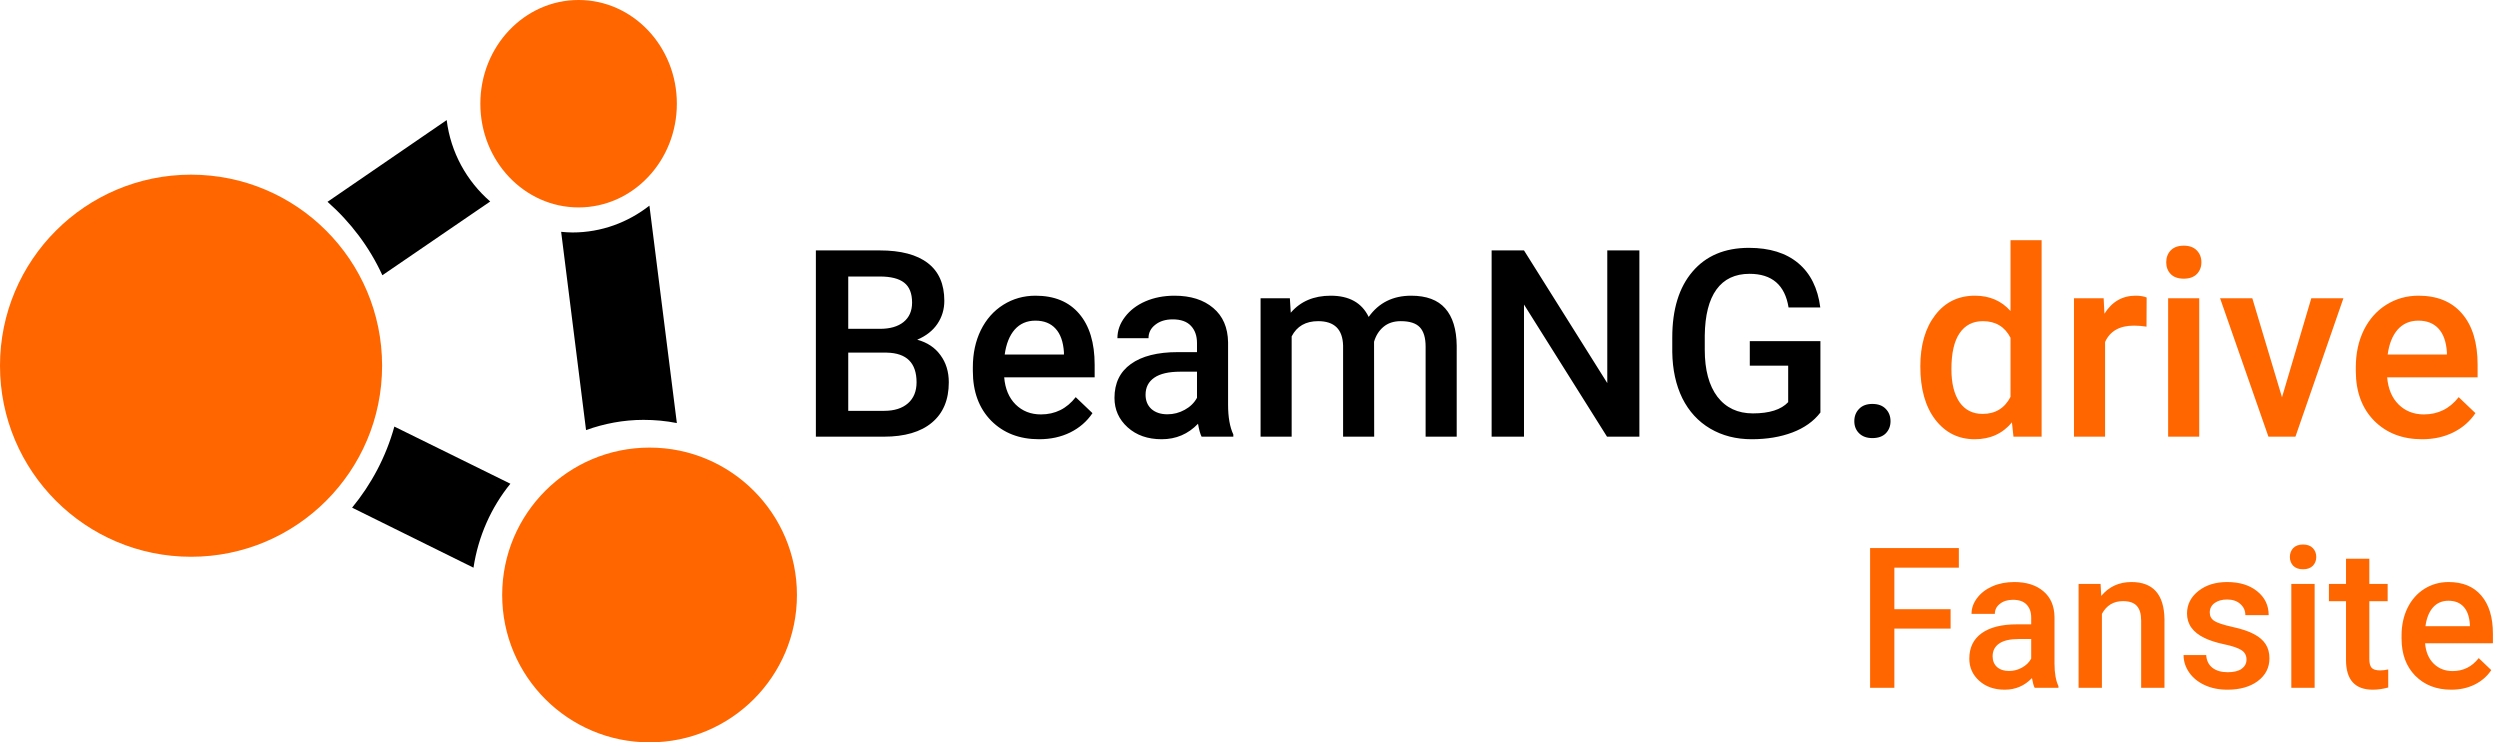
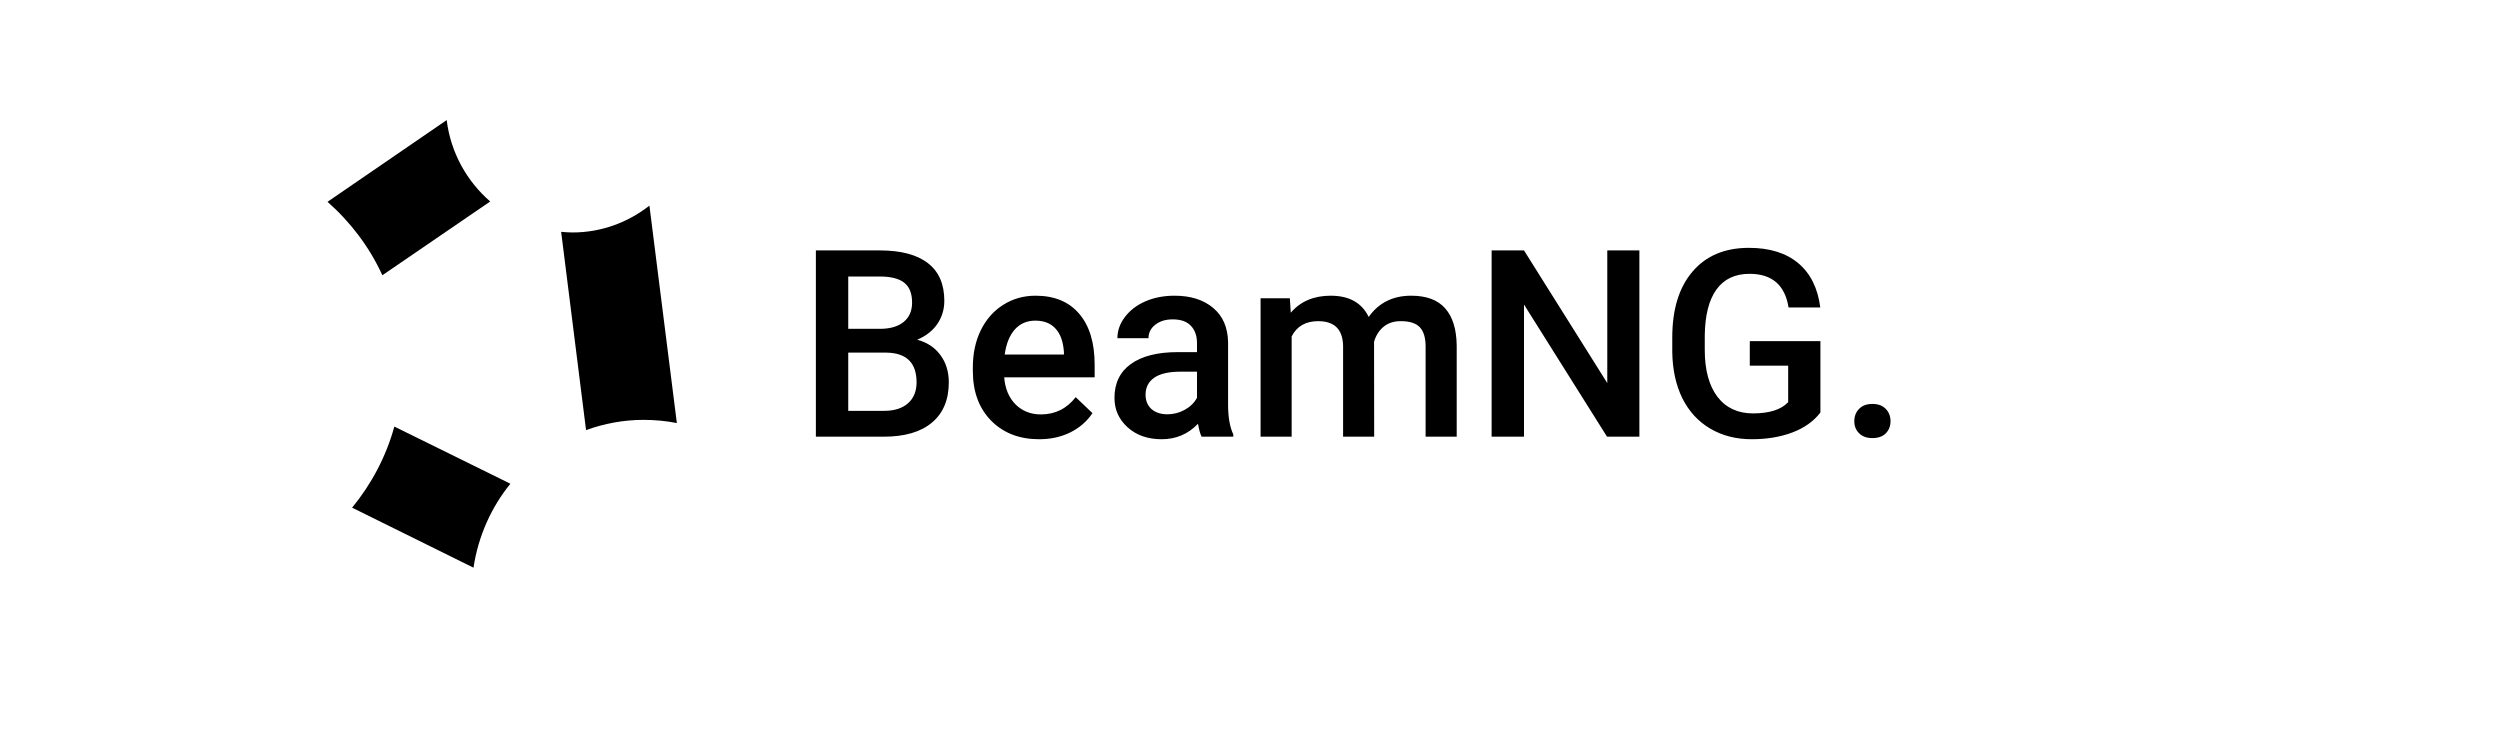
<svg xmlns="http://www.w3.org/2000/svg" width="229" height="68" viewBox="0 0 229 68" fill="none">
-   <path d="M35 33.5C35 43.165 27.165 51 17.5 51C7.835 51 0 43.165 0 33.5C0 23.835 7.835 16 17.5 16C27.165 16 35 23.835 35 33.5Z" fill="#FF6600" />
-   <path d="M62 9.5C62 14.747 57.971 19 53 19C48.029 19 44 14.747 44 9.5C44 4.253 48.029 0 53 0C57.971 0 62 4.253 62 9.5Z" fill="#FF6600" />
-   <path d="M73 54.5C73 61.956 66.956 68 59.5 68C52.044 68 46 61.956 46 54.5C46 47.044 52.044 41 59.5 41C66.956 41 73 47.044 73 54.5Z" fill="#FF6600" />
  <path d="M40.917 11L30 18.486C32.104 20.337 33.838 22.622 35.025 25.213L44.903 18.457C42.761 16.602 41.283 13.975 40.917 11ZM59.487 18.837C57.535 20.364 55.1 21.294 52.44 21.294C52.089 21.294 51.744 21.266 51.401 21.235L53.682 39.396C55.328 38.806 57.094 38.46 58.939 38.46C59.986 38.46 61.01 38.555 62 38.752L59.487 18.837V18.837ZM36.123 39.074C35.36 41.839 34.017 44.355 32.253 46.502L43.372 52C43.808 49.109 44.998 46.47 46.751 44.309L36.123 39.074V39.074Z" fill="black" />
  <path d="M74.734 40V22.938H80.582C82.512 22.938 83.981 23.324 84.988 24.098C85.996 24.871 86.5 26.023 86.5 27.555C86.5 28.336 86.289 29.039 85.867 29.664C85.445 30.289 84.828 30.773 84.016 31.117C84.938 31.367 85.648 31.84 86.148 32.535C86.656 33.223 86.91 34.051 86.91 35.02C86.91 36.621 86.394 37.852 85.363 38.711C84.34 39.57 82.871 40 80.957 40H74.734ZM77.699 32.301V37.633H80.992C81.922 37.633 82.648 37.402 83.172 36.941C83.695 36.48 83.957 35.84 83.957 35.02C83.957 33.246 83.051 32.34 81.238 32.301H77.699ZM77.699 30.121H80.606C81.527 30.121 82.246 29.914 82.762 29.5C83.285 29.078 83.547 28.484 83.547 27.719C83.547 26.875 83.305 26.266 82.82 25.891C82.344 25.516 81.598 25.328 80.582 25.328H77.699V30.121ZM95.184 40.234C93.379 40.234 91.914 39.668 90.789 38.535C89.672 37.395 89.113 35.879 89.113 33.988V33.637C89.113 32.371 89.356 31.242 89.84 30.25C90.332 29.25 91.019 28.473 91.902 27.918C92.785 27.363 93.769 27.086 94.856 27.086C96.582 27.086 97.914 27.637 98.852 28.738C99.797 29.84 100.27 31.398 100.27 33.414V34.562H91.984C92.07 35.609 92.418 36.438 93.027 37.047C93.644 37.656 94.418 37.961 95.348 37.961C96.652 37.961 97.715 37.434 98.535 36.379L100.07 37.844C99.562 38.602 98.883 39.191 98.031 39.613C97.188 40.027 96.238 40.234 95.184 40.234ZM94.844 29.371C94.062 29.371 93.43 29.645 92.945 30.191C92.469 30.738 92.164 31.5 92.031 32.477H97.457V32.266C97.394 31.312 97.141 30.594 96.695 30.109C96.25 29.617 95.633 29.371 94.844 29.371ZM110.066 40C109.941 39.758 109.832 39.363 109.738 38.816C108.832 39.762 107.723 40.234 106.41 40.234C105.137 40.234 104.098 39.871 103.293 39.145C102.488 38.418 102.086 37.52 102.086 36.449C102.086 35.098 102.586 34.062 103.586 33.344C104.594 32.617 106.031 32.254 107.898 32.254H109.645V31.422C109.645 30.766 109.461 30.242 109.094 29.852C108.727 29.453 108.168 29.254 107.418 29.254C106.77 29.254 106.238 29.418 105.824 29.746C105.41 30.066 105.203 30.477 105.203 30.977H102.355C102.355 30.281 102.586 29.633 103.047 29.031C103.508 28.422 104.133 27.945 104.922 27.602C105.719 27.258 106.605 27.086 107.582 27.086C109.066 27.086 110.25 27.461 111.133 28.211C112.016 28.953 112.469 30 112.492 31.352V37.07C112.492 38.211 112.652 39.121 112.973 39.801V40H110.066ZM106.938 37.949C107.5 37.949 108.027 37.812 108.52 37.539C109.02 37.266 109.395 36.898 109.645 36.438V34.047H108.109C107.055 34.047 106.262 34.23 105.73 34.598C105.199 34.965 104.934 35.484 104.934 36.156C104.934 36.703 105.113 37.141 105.473 37.469C105.84 37.789 106.328 37.949 106.938 37.949ZM118.152 27.32L118.234 28.645C119.125 27.605 120.344 27.086 121.891 27.086C123.586 27.086 124.746 27.734 125.371 29.031C126.293 27.734 127.59 27.086 129.262 27.086C130.66 27.086 131.699 27.473 132.379 28.246C133.066 29.02 133.418 30.16 133.434 31.668V40H130.586V31.75C130.586 30.945 130.41 30.355 130.059 29.98C129.707 29.605 129.125 29.418 128.312 29.418C127.664 29.418 127.133 29.594 126.719 29.945C126.312 30.289 126.027 30.742 125.863 31.305L125.875 40H123.027V31.656C122.988 30.164 122.227 29.418 120.742 29.418C119.602 29.418 118.793 29.883 118.316 30.812V40H115.469V27.32H118.152ZM150.168 40H147.203L139.598 27.895V40H136.633V22.938H139.598L147.227 35.09V22.938H150.168V40ZM166.75 37.785C166.133 38.59 165.277 39.199 164.184 39.613C163.09 40.027 161.848 40.234 160.457 40.234C159.027 40.234 157.762 39.91 156.66 39.262C155.559 38.613 154.707 37.688 154.105 36.484C153.512 35.273 153.203 33.863 153.18 32.254V30.918C153.18 28.34 153.797 26.328 155.031 24.883C156.266 23.43 157.988 22.703 160.199 22.703C162.098 22.703 163.605 23.172 164.723 24.109C165.84 25.047 166.512 26.398 166.738 28.164H163.832C163.504 26.109 162.312 25.082 160.258 25.082C158.93 25.082 157.918 25.562 157.223 26.523C156.535 27.477 156.18 28.879 156.156 30.73V32.043C156.156 33.887 156.543 35.32 157.316 36.344C158.098 37.359 159.18 37.867 160.562 37.867C162.078 37.867 163.156 37.523 163.797 36.836V33.496H160.281V31.246H166.75V37.785ZM171.508 37C172.039 37 172.449 37.152 172.738 37.457C173.027 37.754 173.172 38.129 173.172 38.582C173.172 39.027 173.027 39.398 172.738 39.695C172.449 39.984 172.039 40.129 171.508 40.129C171 40.129 170.598 39.984 170.301 39.695C170.004 39.406 169.855 39.035 169.855 38.582C169.855 38.129 170 37.754 170.289 37.457C170.578 37.152 170.984 37 171.508 37Z" fill="black" />
-   <path d="M175.902 33.566C175.902 31.613 176.355 30.047 177.262 28.867C178.168 27.68 179.383 27.086 180.906 27.086C182.25 27.086 183.336 27.555 184.164 28.492V22H187.012V40H184.434L184.293 38.688C183.441 39.719 182.305 40.234 180.883 40.234C179.398 40.234 178.195 39.637 177.273 38.441C176.359 37.246 175.902 35.621 175.902 33.566ZM178.75 33.812C178.75 35.102 178.996 36.109 179.488 36.836C179.988 37.555 180.695 37.914 181.609 37.914C182.773 37.914 183.625 37.395 184.164 36.355V30.941C183.641 29.926 182.797 29.418 181.633 29.418C180.711 29.418 180 29.785 179.5 30.52C179 31.246 178.75 32.344 178.75 33.812ZM196.621 29.922C196.246 29.859 195.859 29.828 195.461 29.828C194.156 29.828 193.277 30.328 192.824 31.328V40H189.977V27.32H192.695L192.766 28.738C193.453 27.637 194.406 27.086 195.625 27.086C196.031 27.086 196.367 27.141 196.633 27.25L196.621 29.922ZM201.449 40H198.602V27.32H201.449V40ZM198.426 24.027C198.426 23.59 198.562 23.227 198.836 22.938C199.117 22.648 199.516 22.504 200.031 22.504C200.547 22.504 200.945 22.648 201.227 22.938C201.508 23.227 201.648 23.59 201.648 24.027C201.648 24.457 201.508 24.816 201.227 25.105C200.945 25.387 200.547 25.527 200.031 25.527C199.516 25.527 199.117 25.387 198.836 25.105C198.562 24.816 198.426 24.457 198.426 24.027ZM209.031 36.391L211.715 27.32H214.656L210.262 40H207.789L203.359 27.32H206.312L209.031 36.391ZM221.863 40.234C220.059 40.234 218.594 39.668 217.469 38.535C216.352 37.395 215.793 35.879 215.793 33.988V33.637C215.793 32.371 216.035 31.242 216.52 30.25C217.012 29.25 217.699 28.473 218.582 27.918C219.465 27.363 220.449 27.086 221.535 27.086C223.262 27.086 224.594 27.637 225.531 28.738C226.477 29.84 226.949 31.398 226.949 33.414V34.562H218.664C218.75 35.609 219.098 36.438 219.707 37.047C220.324 37.656 221.098 37.961 222.027 37.961C223.332 37.961 224.395 37.434 225.215 36.379L226.75 37.844C226.242 38.602 225.562 39.191 224.711 39.613C223.867 40.027 222.918 40.234 221.863 40.234ZM221.523 29.371C220.742 29.371 220.109 29.645 219.625 30.191C219.148 30.738 218.844 31.5 218.711 32.477H224.137V32.266C224.074 31.312 223.82 30.594 223.375 30.109C222.93 29.617 222.312 29.371 221.523 29.371Z" fill="#FF6600" />
-   <path d="M178.675 57.577H173.524V63H171.301V50.203H179.431V51.996H173.524V55.802H178.675V57.577ZM186.374 63C186.28 62.818 186.198 62.523 186.128 62.112C185.448 62.821 184.616 63.176 183.632 63.176C182.677 63.176 181.897 62.903 181.294 62.358C180.69 61.813 180.389 61.14 180.389 60.337C180.389 59.323 180.764 58.547 181.514 58.008C182.27 57.463 183.348 57.19 184.748 57.19H186.058V56.566C186.058 56.074 185.92 55.682 185.645 55.389C185.369 55.09 184.95 54.94 184.388 54.94C183.901 54.94 183.503 55.063 183.192 55.31C182.882 55.55 182.727 55.857 182.727 56.232H180.591C180.591 55.711 180.764 55.225 181.109 54.773C181.455 54.316 181.924 53.959 182.516 53.701C183.113 53.443 183.778 53.315 184.511 53.315C185.624 53.315 186.512 53.596 187.174 54.158C187.836 54.715 188.176 55.5 188.193 56.514V60.803C188.193 61.658 188.313 62.341 188.554 62.851V63H186.374ZM184.027 61.462C184.449 61.462 184.845 61.359 185.214 61.154C185.589 60.949 185.87 60.674 186.058 60.328V58.535H184.906C184.115 58.535 183.521 58.673 183.122 58.948C182.724 59.224 182.524 59.613 182.524 60.117C182.524 60.527 182.659 60.855 182.929 61.102C183.204 61.342 183.57 61.462 184.027 61.462ZM192.412 53.49L192.474 54.589C193.177 53.739 194.1 53.315 195.242 53.315C197.223 53.315 198.23 54.448 198.266 56.716V63H196.13V56.839C196.13 56.235 195.998 55.79 195.734 55.503C195.477 55.21 195.052 55.063 194.46 55.063C193.599 55.063 192.957 55.453 192.535 56.232V63H190.399V53.49H192.412ZM205.78 60.416C205.78 60.035 205.622 59.745 205.306 59.546C204.995 59.347 204.477 59.171 203.75 59.019C203.023 58.866 202.417 58.673 201.931 58.438C200.864 57.923 200.331 57.176 200.331 56.197C200.331 55.377 200.677 54.691 201.368 54.141C202.06 53.59 202.938 53.315 204.005 53.315C205.142 53.315 206.059 53.596 206.756 54.158C207.459 54.721 207.811 55.45 207.811 56.347H205.675C205.675 55.937 205.522 55.597 205.218 55.327C204.913 55.052 204.509 54.914 204.005 54.914C203.536 54.914 203.152 55.023 202.854 55.239C202.561 55.456 202.414 55.746 202.414 56.109C202.414 56.438 202.552 56.692 202.827 56.874C203.103 57.056 203.659 57.24 204.497 57.428C205.335 57.609 205.991 57.829 206.466 58.087C206.946 58.339 207.301 58.644 207.529 59.001C207.764 59.358 207.881 59.792 207.881 60.302C207.881 61.157 207.526 61.852 206.817 62.385C206.108 62.912 205.18 63.176 204.031 63.176C203.252 63.176 202.558 63.035 201.948 62.754C201.339 62.473 200.864 62.086 200.524 61.594C200.185 61.102 200.015 60.571 200.015 60.003H202.089C202.118 60.507 202.309 60.897 202.66 61.172C203.012 61.441 203.478 61.576 204.058 61.576C204.62 61.576 205.048 61.471 205.341 61.26C205.634 61.043 205.78 60.762 205.78 60.416ZM212.021 63H209.885V53.49H212.021V63ZM209.753 51.02C209.753 50.692 209.855 50.42 210.061 50.203C210.271 49.986 210.57 49.878 210.957 49.878C211.344 49.878 211.643 49.986 211.854 50.203C212.064 50.42 212.17 50.692 212.17 51.02C212.17 51.343 212.064 51.612 211.854 51.829C211.643 52.04 211.344 52.145 210.957 52.145C210.57 52.145 210.271 52.04 210.061 51.829C209.855 51.612 209.753 51.343 209.753 51.02ZM217.03 51.179V53.49H218.709V55.072H217.03V60.381C217.03 60.744 217.101 61.008 217.241 61.172C217.388 61.33 217.646 61.409 218.015 61.409C218.261 61.409 218.51 61.38 218.762 61.321V62.974C218.275 63.108 217.807 63.176 217.355 63.176C215.715 63.176 214.895 62.27 214.895 60.46V55.072H213.33V53.49H214.895V51.179H217.03ZM224.536 63.176C223.183 63.176 222.084 62.751 221.24 61.901C220.402 61.046 219.983 59.909 219.983 58.491V58.227C219.983 57.278 220.165 56.432 220.528 55.688C220.897 54.938 221.413 54.355 222.075 53.938C222.737 53.523 223.476 53.315 224.29 53.315C225.585 53.315 226.584 53.727 227.287 54.554C227.996 55.38 228.351 56.549 228.351 58.06V58.922H222.137C222.201 59.707 222.462 60.328 222.919 60.785C223.382 61.242 223.962 61.471 224.659 61.471C225.638 61.471 226.435 61.075 227.05 60.284L228.201 61.383C227.82 61.951 227.311 62.394 226.672 62.71C226.039 63.02 225.327 63.176 224.536 63.176ZM224.281 55.028C223.695 55.028 223.221 55.233 222.857 55.644C222.5 56.054 222.271 56.625 222.172 57.357H226.241V57.199C226.194 56.484 226.004 55.945 225.67 55.582C225.336 55.213 224.873 55.028 224.281 55.028Z" fill="#FF6600" />
</svg>